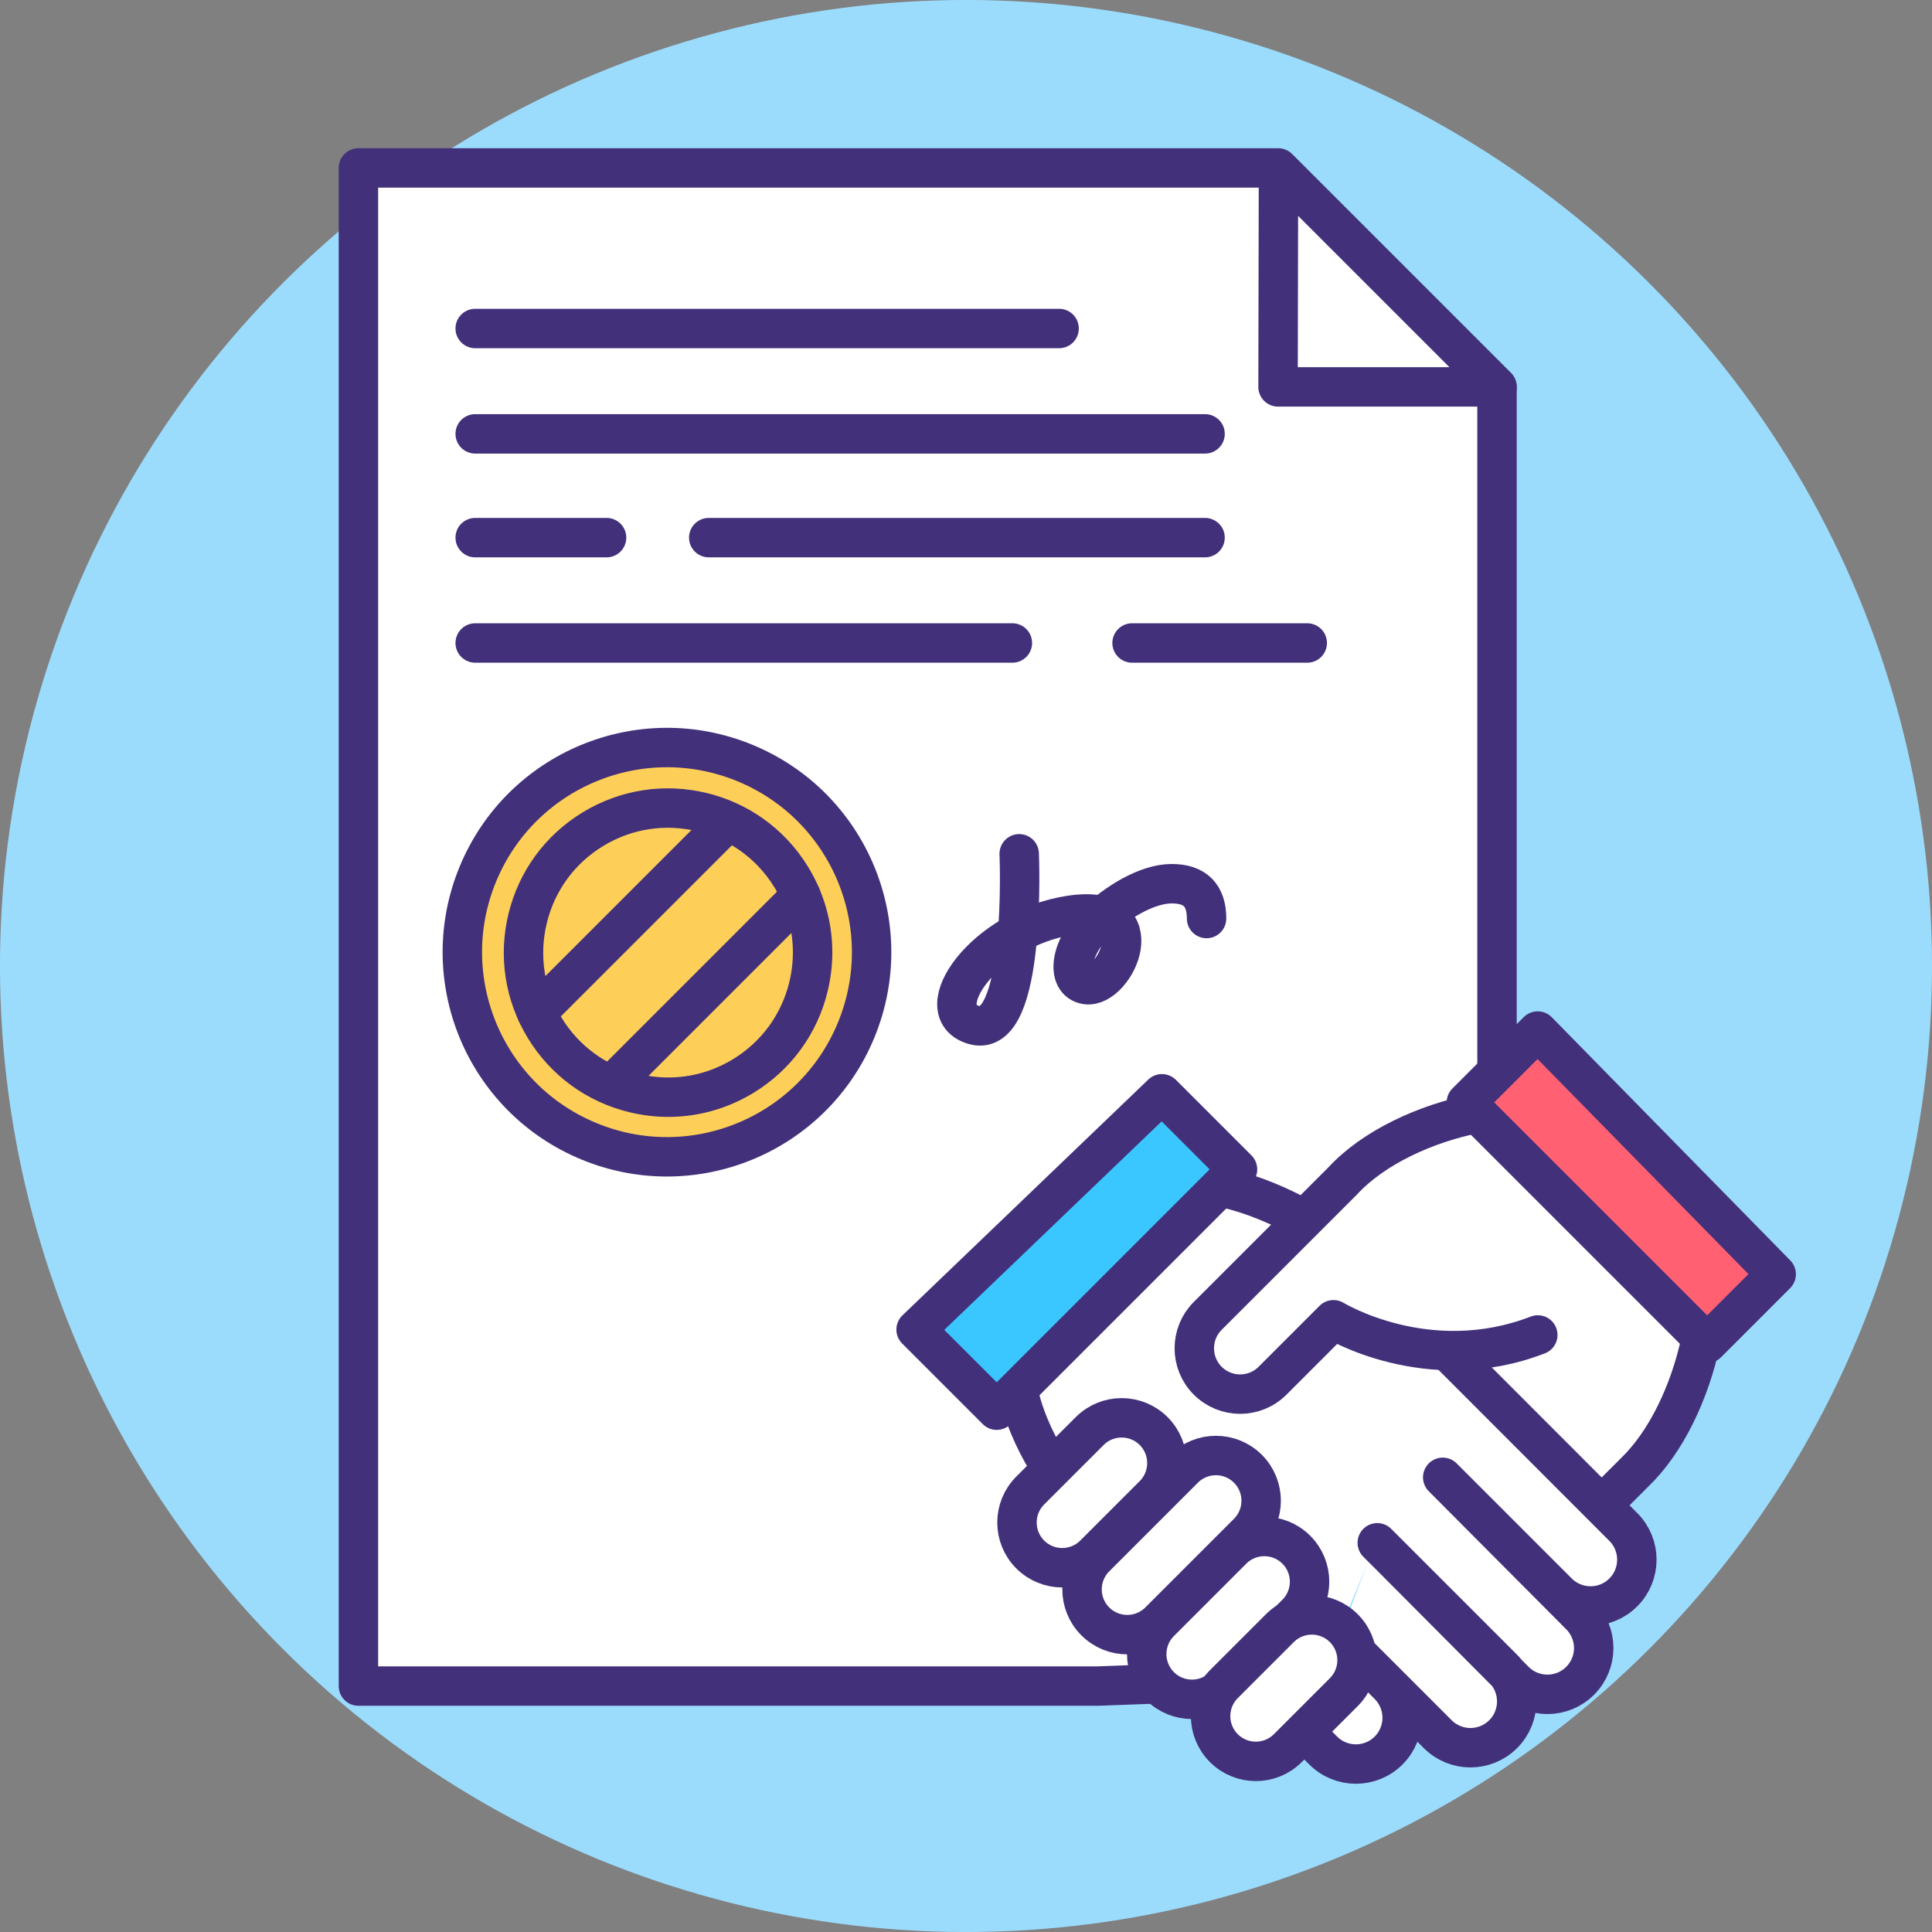
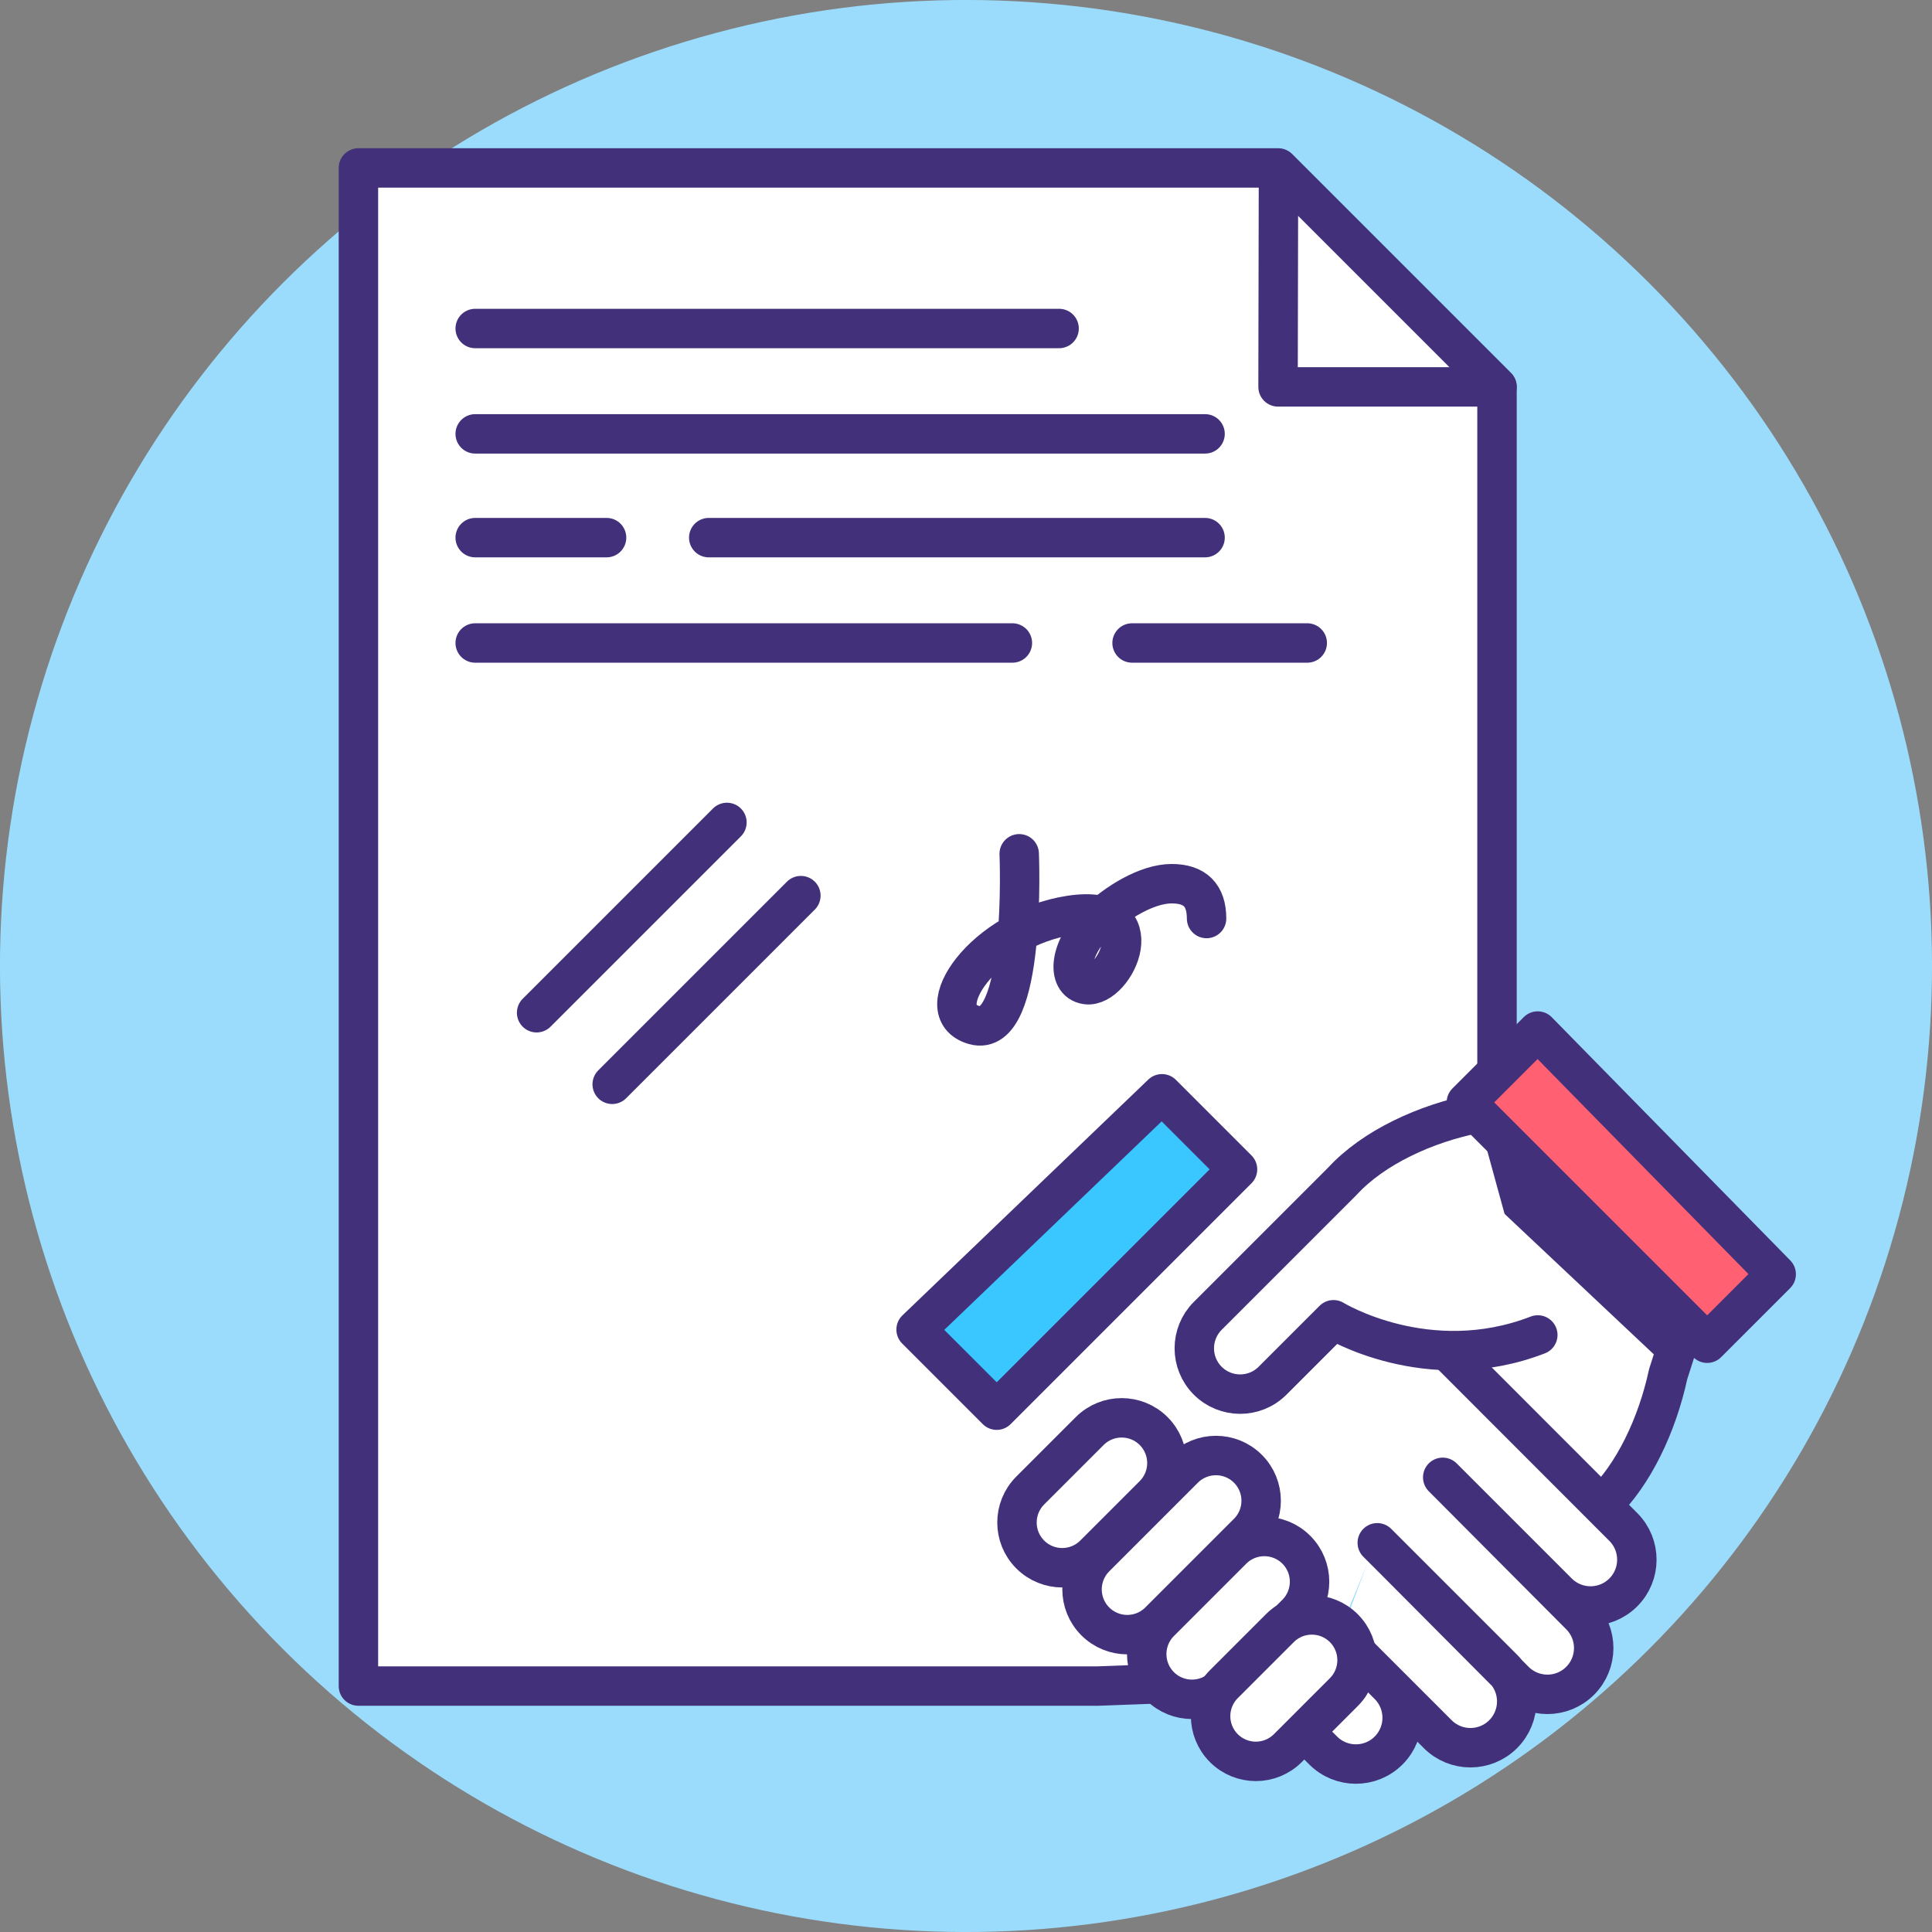
<svg xmlns="http://www.w3.org/2000/svg" id="Layer_2" viewBox="0 0 245 245">
  <rect x="0" y="0" width="245" height="245" fill="#808080" stroke="none" />
  <defs>
    <style>.cls-1{fill:#3ac6ff;}.cls-1,.cls-2,.cls-3,.cls-4,.cls-5{stroke:#43307a;stroke-linecap:round;stroke-linejoin:round;stroke-width:5px;}.cls-2{fill:#ff6173;}.cls-3{fill:#fff;}.cls-4{fill:#fdcf59;}.cls-6{fill:#9bdcfd;}.cls-5{fill:none;}</style>
  </defs>
  <g id="Layer_1-2">
    <g>
      <circle class="cls-6" cx="122.5" cy="122.5" r="122.5" transform="translate(-50.741 122.5) rotate(-45)" />
      <g>
        <polyline class="cls-3" points="189.838 158.397 189.838 127.45 189.838 49.063 162.071 21.296 45.452 21.296 45.452 213.811 139.249 213.811 167.427 212.764" />
        <polygon class="cls-3" points="162.127 21.352 189.838 49.063 162.071 49.063 162.127 21.352" />
        <g>
-           <circle class="cls-4" cx="84.581" cy="120.746" r="25.944" transform="translate(-59.312 152.817) rotate(-67.554)" />
-           <path class="cls-4" d="m84.75,139.135c-1.453,0-2.916-.174-4.363-.526-4.756-1.156-8.778-4.095-11.323-8.277-2.546-4.181-3.311-9.103-2.154-13.859,1.156-4.756,4.095-8.778,8.277-11.323,4.181-2.546,9.104-3.311,13.859-2.154,1.145.278,2.248.66,3.298,1.138,2.117.963,4.019,2.316,5.62,3.997.902.947,1.709,1.998,2.405,3.142h-.001c.48.788.897,1.603,1.25,2.439,1.517,3.593,1.843,7.561.905,11.421-1.156,4.756-4.095,8.778-8.277,11.323-2.909,1.771-6.176,2.68-9.496,2.68Z" />
          <line class="cls-4" x1="68.05" y1="128.427" x2="92.183" y2="104.294" />
          <line class="cls-4" x1="101.56" y1="113.576" x2="77.634" y2="137.503" />
        </g>
        <path class="cls-5" d="m129.247,108.27s1.011,23.638-5.716,21.717c-6.074-1.734,1.336-12.271,12.188-13.92,10.852-1.649,5.694,9.337,2.035,8.792-2.592-.387-2.167-4.705,1.393-8.071,2.421-2.289,6.259-4.725,9.445-4.725,2.944,0,4.415,1.472,4.415,4.415" />
        <line class="cls-5" x1="60.261" y1="41.658" x2="134.305" y2="41.658" />
        <line class="cls-5" x1="60.261" y1="55.019" x2="152.816" y2="55.019" />
        <line class="cls-5" x1="89.878" y1="68.178" x2="152.816" y2="68.178" />
        <line class="cls-5" x1="60.261" y1="68.178" x2="76.921" y2="68.178" />
        <line class="cls-5" x1="143.56" y1="81.538" x2="165.774" y2="81.538" />
        <line class="cls-5" x1="60.261" y1="81.538" x2="128.382" y2="81.538" />
        <g>
-           <path class="cls-5" d="m155.363,150.647c3.592.82,7.156,2.374,10.02,3.994" />
-           <path class="cls-5" d="m133.385,186.276c-1.683-2.611-3.247-5.731-4.093-9.123" />
-           <path class="cls-3" d="m203.112,190.89l4.113-4.113c4.072-3.878,7.052-10.251,8.427-16.622l1.044-3.263-28.882-27.183-15.291,23.786" />
+           <path class="cls-3" d="m203.112,190.89c4.072-3.878,7.052-10.251,8.427-16.622l1.044-3.263-28.882-27.183-15.291,23.786" />
          <path class="cls-3" d="m165.402,219.591l2.389,2.391c2.291,2.294,6.009,2.295,8.301.002h0c2.292-2.292,2.292-6.008,0-8.299l-4.089-4.089,1.229,1.229,9.087,9.087c2.292,2.292,6.008,2.292,8.299,0l.002-.002c2.292-2.292,2.292-6.008,0-8.299l-15.967-15.967,2.075,2.075,15.354,15.426c2.292,2.292,6.008,2.292,8.299,0l.002-.002c2.292-2.292,2.292-6.008,0-8.299l-17.429-17.501,2.075,2.075,12.522,12.522c2.292,2.292,6.008,2.292,8.299,0l.004-.004c2.291-2.291,2.292-6.005.002-8.297l-2.745-2.747-19.61-19.628" />
          <polygon class="cls-1" points="147.349 138.705 156.932 148.288 126.393 178.827 116.172 168.606 147.349 138.705" />
          <path class="cls-3" d="m130.645,197.128h0c-2.24-2.24-2.24-5.872,0-8.112l7.54-7.54c2.24-2.24,5.872-2.24,8.112,0h0c2.24,2.24,2.24,5.872,0,8.112l-7.54,7.54c-2.24,2.24-5.872,2.24-8.112,0Z" />
          <path class="cls-3" d="m138.895,205.611h0c-2.24-2.24-2.24-5.872,0-8.112l11.243-11.243c2.24-2.24,5.872-2.24,8.112,0h0c2.24,2.24,2.24,5.872,0,8.112l-11.243,11.243c-2.24,2.24-5.872,2.24-8.112,0Z" />
          <path class="cls-3" d="m195.012,169.288c-13.977,5.407-25.909-1.927-25.909-1.927l-7.729,7.729c-2.27,2.27-5.95,2.27-8.22,0h0c-2.27-2.27-2.27-5.95,0-8.22l17.083-17.083c3.922-4.264,10.54-7.329,17.058-8.606" />
          <path class="cls-3" d="m147.098,213.813h0c-2.24-2.24-2.24-5.872,0-8.112l9.178-9.178c2.24-2.24,5.872-2.24,8.112-0h0c2.24,2.24,2.24,5.872 0,8.112l-9.179,9.179c-2.24,2.24-5.872,2.24-8.112,0Z" />
          <path class="cls-3" d="m155.199,221.683h0c-2.24-2.24-2.24-5.872-0-8.112l7.1-7.1c2.24-2.24,5.872-2.24,8.112,0h0c2.24,2.24,2.24,5.872,0,8.112l-7.1,7.1c-2.24,2.24-5.872,2.24-8.112 0Z" />
          <polygon class="cls-2" points="194.998 130.749 185.951 139.797 216.49 170.336 225.241 161.584 194.998 130.749" />
        </g>
      </g>
    </g>
  </g>
</svg>